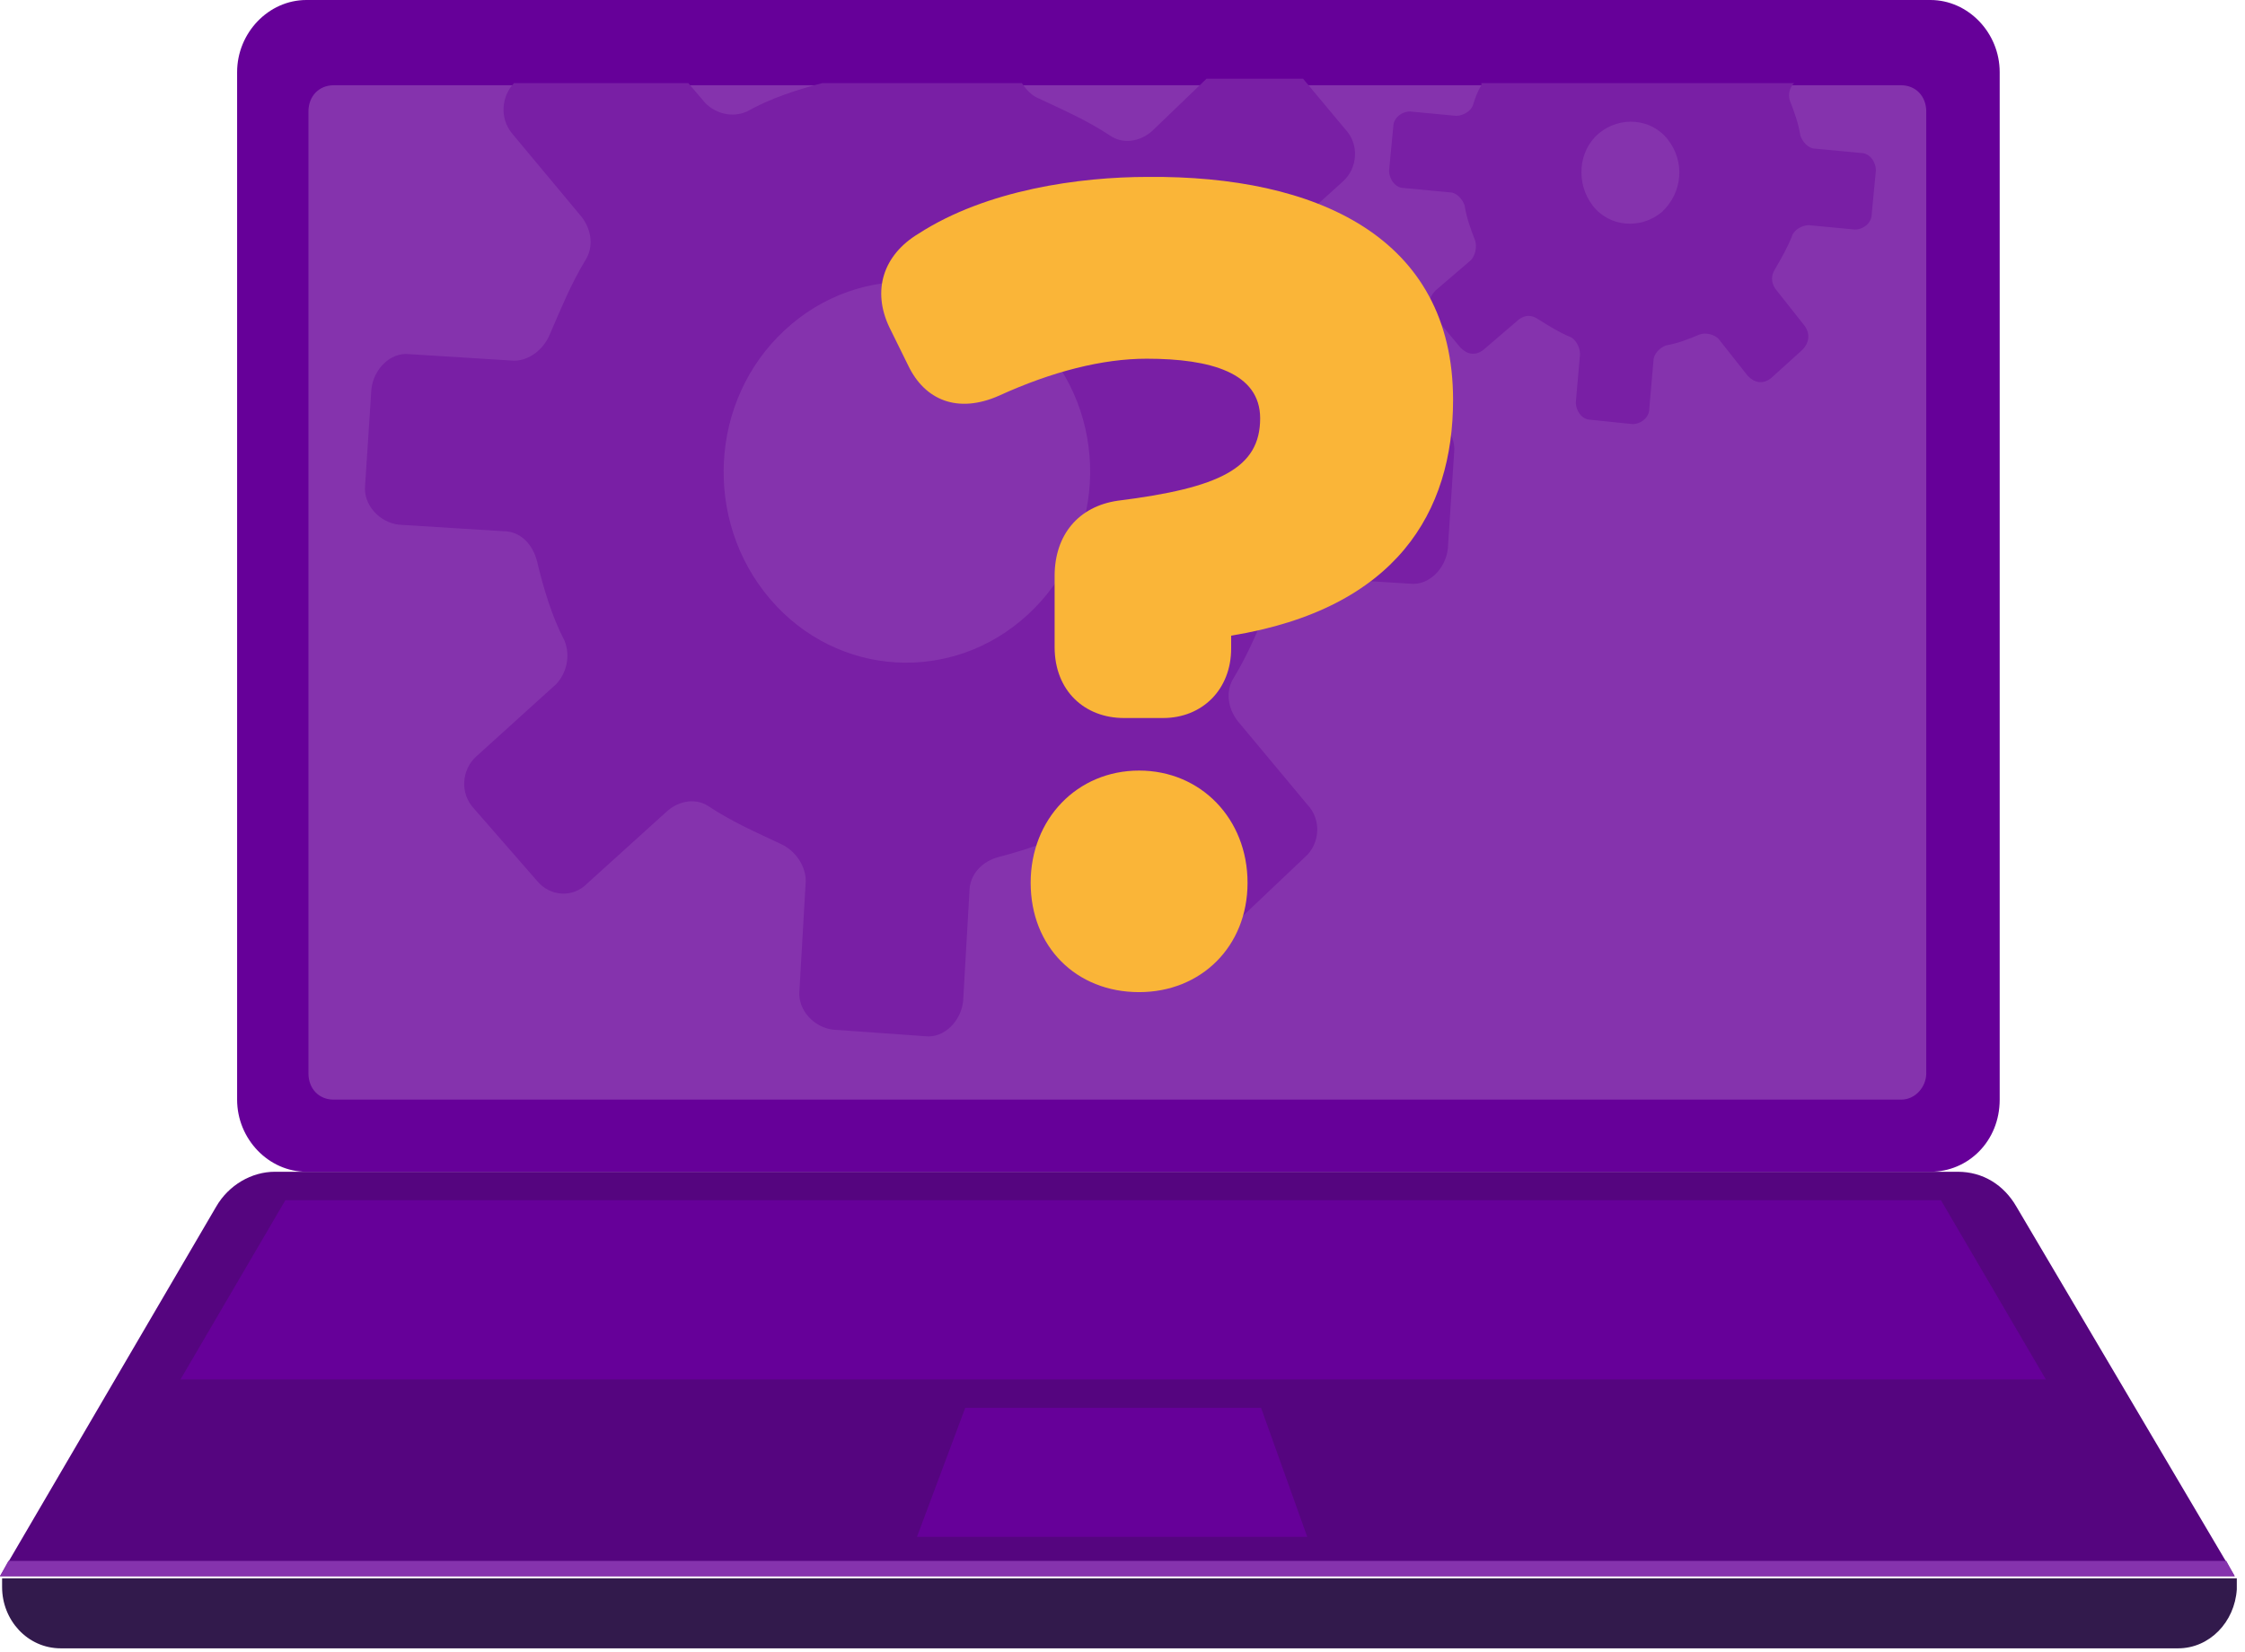
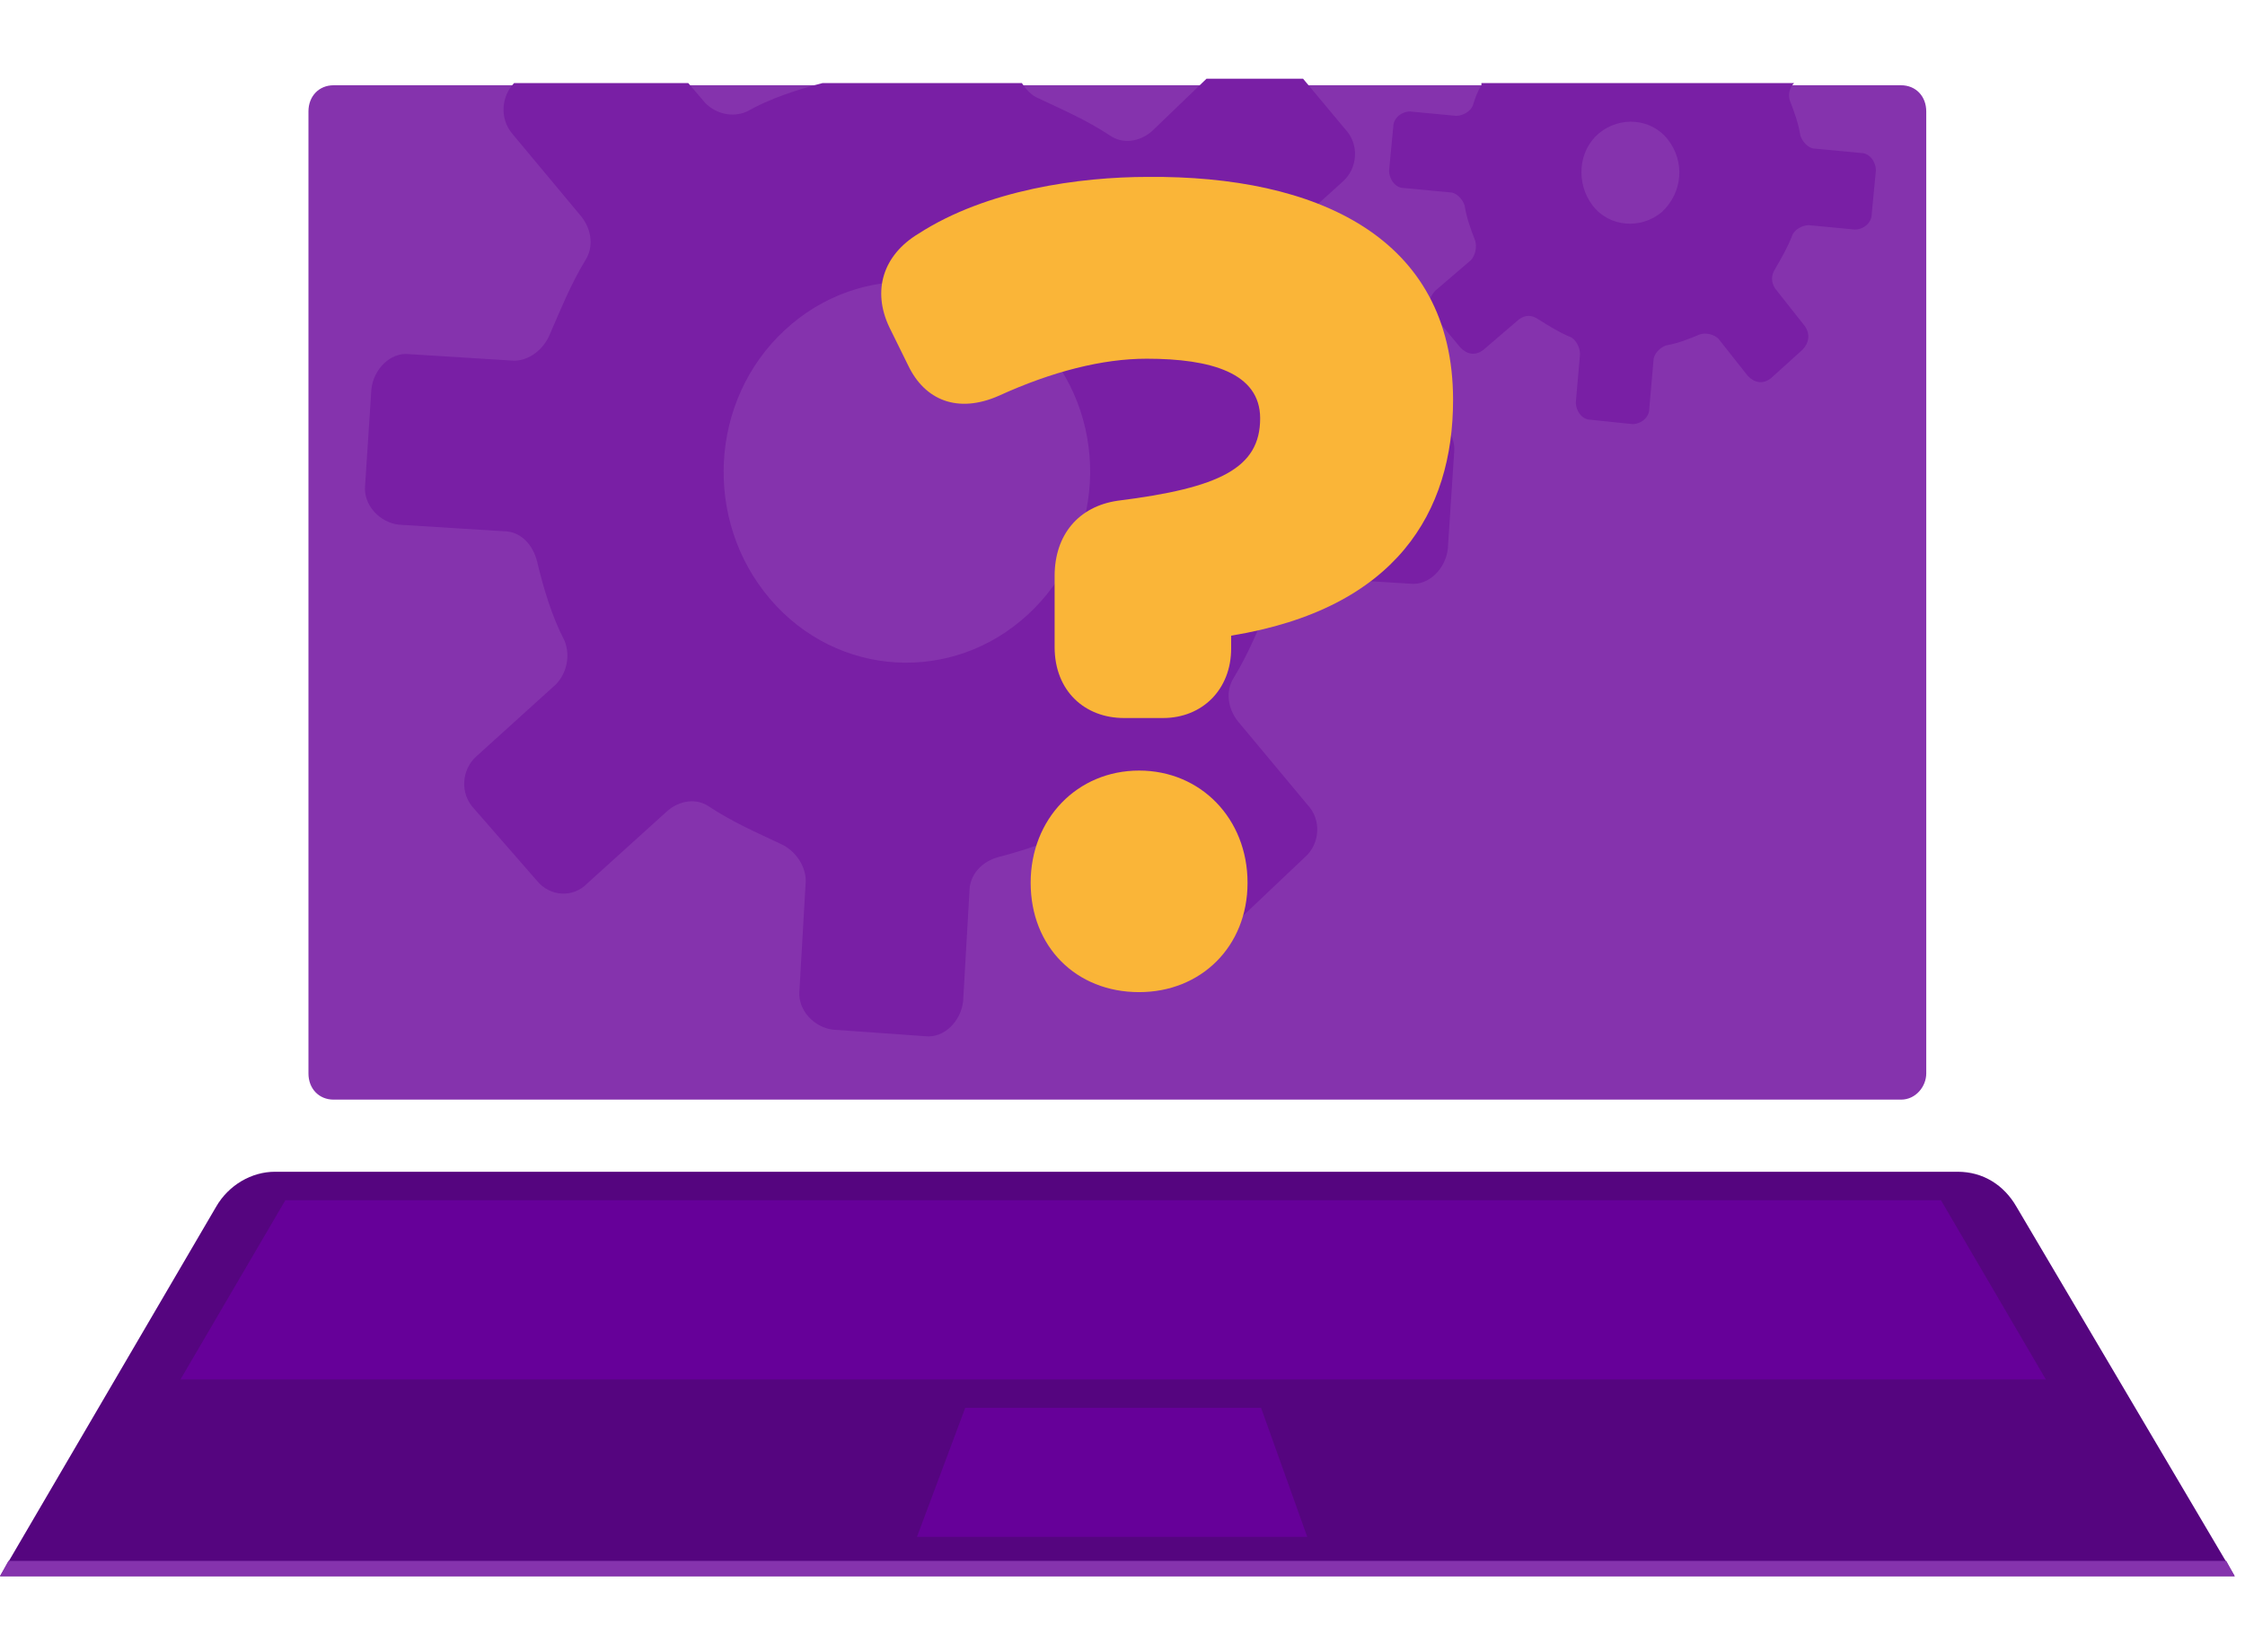
<svg xmlns="http://www.w3.org/2000/svg" width="212" height="156" viewBox="0 0 212 156" fill="none">
  <path d="M211.028 148.872H0L20.409 113.977C21.598 111.912 23.778 110.673 25.957 110.673H184.872C187.25 110.673 189.231 111.912 190.42 113.977L211.028 148.872Z" fill="#55057F" />
  <path d="M0.793 147.428L0 148.873H211.028L210.235 147.428H0.793Z" fill="#8533AD" />
-   <path d="M182.296 110.674H28.93C25.363 110.674 22.391 107.577 22.391 103.86V6.814C22.391 3.097 25.363 0 28.93 0H182.296C185.863 0 188.835 3.097 188.835 6.814V103.86C188.835 107.783 185.863 110.674 182.296 110.674Z" fill="#660099" />
  <path d="M179.522 103.86H31.506C30.119 103.86 29.128 102.828 29.128 101.382V10.53C29.128 9.085 30.119 8.053 31.506 8.053H179.522C180.909 8.053 181.9 9.085 181.9 10.53V101.382C181.9 102.621 180.909 103.86 179.522 103.86Z" fill="#8533AD" />
-   <path d="M205.678 155.686H5.746C2.576 155.686 0.198 153.002 0.198 149.905V149.079H211.226V150.112C211.028 153.209 208.65 155.686 205.678 155.686Z" fill="#321A4C" />
  <path d="M193.194 130.289L183.287 113.358H26.948L17.041 130.289H193.194ZM123.446 145.156L119.087 132.974H91.148L86.591 145.156H123.446Z" fill="#660099" />
  <path d="M108.783 12.388C107.594 13.421 106.009 13.627 104.82 12.801C102.641 11.356 100.263 10.323 98.083 9.291C97.489 9.084 96.894 8.465 96.498 7.846H77.872H77.674C75.296 8.465 72.72 9.291 70.541 10.53C69.154 11.149 67.569 10.736 66.578 9.704L64.993 7.846H48.546C47.357 9.084 47.159 11.149 48.348 12.595L54.887 20.441C55.878 21.68 56.076 23.332 55.283 24.571C53.896 26.842 52.906 29.32 51.915 31.591C51.32 33.036 49.933 34.069 48.546 34.069L38.639 33.449C36.855 33.243 35.27 34.895 35.072 36.753L34.478 45.838C34.28 47.697 35.865 49.348 37.648 49.555L47.556 50.174C49.141 50.174 50.33 51.413 50.726 53.065C51.32 55.543 52.113 58.227 53.302 60.498C53.896 61.944 53.5 63.596 52.509 64.628L44.98 71.442C43.593 72.681 43.394 74.952 44.781 76.397L50.726 83.211C51.915 84.657 54.094 84.863 55.481 83.418L63.011 76.604C64.2 75.572 65.785 75.365 66.974 76.191C69.154 77.636 71.531 78.669 73.711 79.701C75.098 80.321 76.089 81.766 76.089 83.211L75.494 93.535C75.296 95.394 76.881 97.046 78.665 97.252L87.383 97.871C89.167 98.078 90.752 96.426 90.95 94.568L91.544 84.244C91.544 82.592 92.733 81.353 94.319 80.94C96.696 80.321 99.272 79.495 101.452 78.256C102.839 77.636 104.424 78.049 105.415 79.082L111.954 86.928C113.143 88.373 115.322 88.58 116.709 87.135L123.248 80.94C124.635 79.701 124.833 77.43 123.446 75.984L116.907 68.138C115.917 66.899 115.718 65.247 116.511 64.008C117.898 61.737 118.889 59.26 119.88 56.988C120.474 55.543 121.861 54.51 123.248 54.51L133.156 55.13C134.939 55.336 136.524 53.684 136.722 51.826L137.317 42.741C137.515 40.883 135.93 39.231 134.146 39.024L124.239 38.405C122.654 38.405 121.465 37.166 121.068 35.514C120.474 33.036 119.681 30.352 118.493 28.081C117.898 26.635 118.294 24.983 119.285 23.951L126.815 17.137C128.202 15.898 128.4 13.627 127.013 12.182L123.05 7.433H113.935L108.783 12.388ZM97.093 58.021C89.959 64.628 79.061 64.008 72.72 56.575C66.38 49.142 66.974 37.785 74.107 31.178C81.241 24.571 92.139 25.19 98.48 32.623C105.018 40.057 104.226 51.413 97.093 58.021Z" fill="#791FA5" />
  <path d="M139.893 8.052C139.496 8.672 139.298 9.291 139.1 9.911C138.902 10.53 138.109 10.943 137.515 10.943L133.156 10.53C132.363 10.53 131.57 11.149 131.57 11.975L131.174 16.105C131.174 16.931 131.769 17.757 132.561 17.757L136.92 18.17C137.515 18.17 138.109 18.789 138.307 19.409C138.506 20.648 138.902 21.68 139.298 22.712C139.496 23.332 139.298 24.158 138.902 24.571L135.533 27.461C134.939 28.081 134.741 28.907 135.335 29.733L137.911 32.83C138.506 33.449 139.298 33.656 140.091 33.036L143.459 30.146C144.054 29.733 144.648 29.733 145.243 30.146C146.233 30.765 147.224 31.385 148.215 31.798C148.809 32.004 149.206 32.83 149.206 33.449L148.809 37.992C148.809 38.818 149.404 39.644 150.196 39.644L154.159 40.057C154.952 40.057 155.744 39.437 155.744 38.611L156.141 34.069C156.141 33.449 156.735 32.83 157.33 32.623C158.519 32.417 159.509 32.004 160.5 31.591C161.094 31.385 161.887 31.591 162.283 32.004L165.057 35.514C165.652 36.134 166.444 36.34 167.237 35.721L170.209 33.036C170.804 32.417 171.002 31.591 170.407 30.765L167.633 27.255C167.237 26.636 167.237 26.016 167.633 25.397C168.228 24.364 168.822 23.332 169.219 22.299C169.417 21.68 170.209 21.267 170.804 21.267L175.163 21.68C175.956 21.68 176.748 21.061 176.748 20.235L177.144 16.105C177.144 15.279 176.55 14.453 175.757 14.453L171.398 14.04C170.804 14.04 170.209 13.421 170.011 12.801C169.813 11.562 169.417 10.53 169.02 9.498C168.822 8.878 169.02 8.259 169.417 7.846H139.893V8.052ZM156.933 20.028C154.952 21.68 151.98 21.474 150.394 19.409C148.809 17.344 149.007 14.247 150.989 12.595C152.97 10.943 155.943 11.149 157.528 13.214C159.113 15.279 158.915 18.17 156.933 20.028Z" fill="#791FA5" />
  <path d="M137.217 37.77C137.217 48.367 131.858 57.489 116.26 60.037V61.245C116.26 65.135 113.521 67.817 109.83 67.817H106.139C102.448 67.817 99.59 65.269 99.59 61.11V54.403C99.59 50.513 101.852 47.83 105.544 47.294C115.188 46.087 118.999 44.209 118.999 39.514C118.999 35.221 114.355 33.88 108.282 33.88C104.115 33.88 99.352 35.087 94.351 37.367C90.421 39.111 87.326 37.77 85.778 34.55L83.992 30.928C82.325 27.441 83.396 24.087 86.73 22.075C93.16 17.917 101.971 16.709 108.401 16.709C124.238 16.575 137.217 22.343 137.217 37.77ZM97.328 83.378C97.328 77.342 101.733 72.781 107.568 72.781C113.402 72.781 117.808 77.342 117.808 83.378C117.808 89.415 113.402 93.707 107.568 93.707C101.614 93.707 97.328 89.415 97.328 83.378Z" fill="#FAB538" />
</svg>